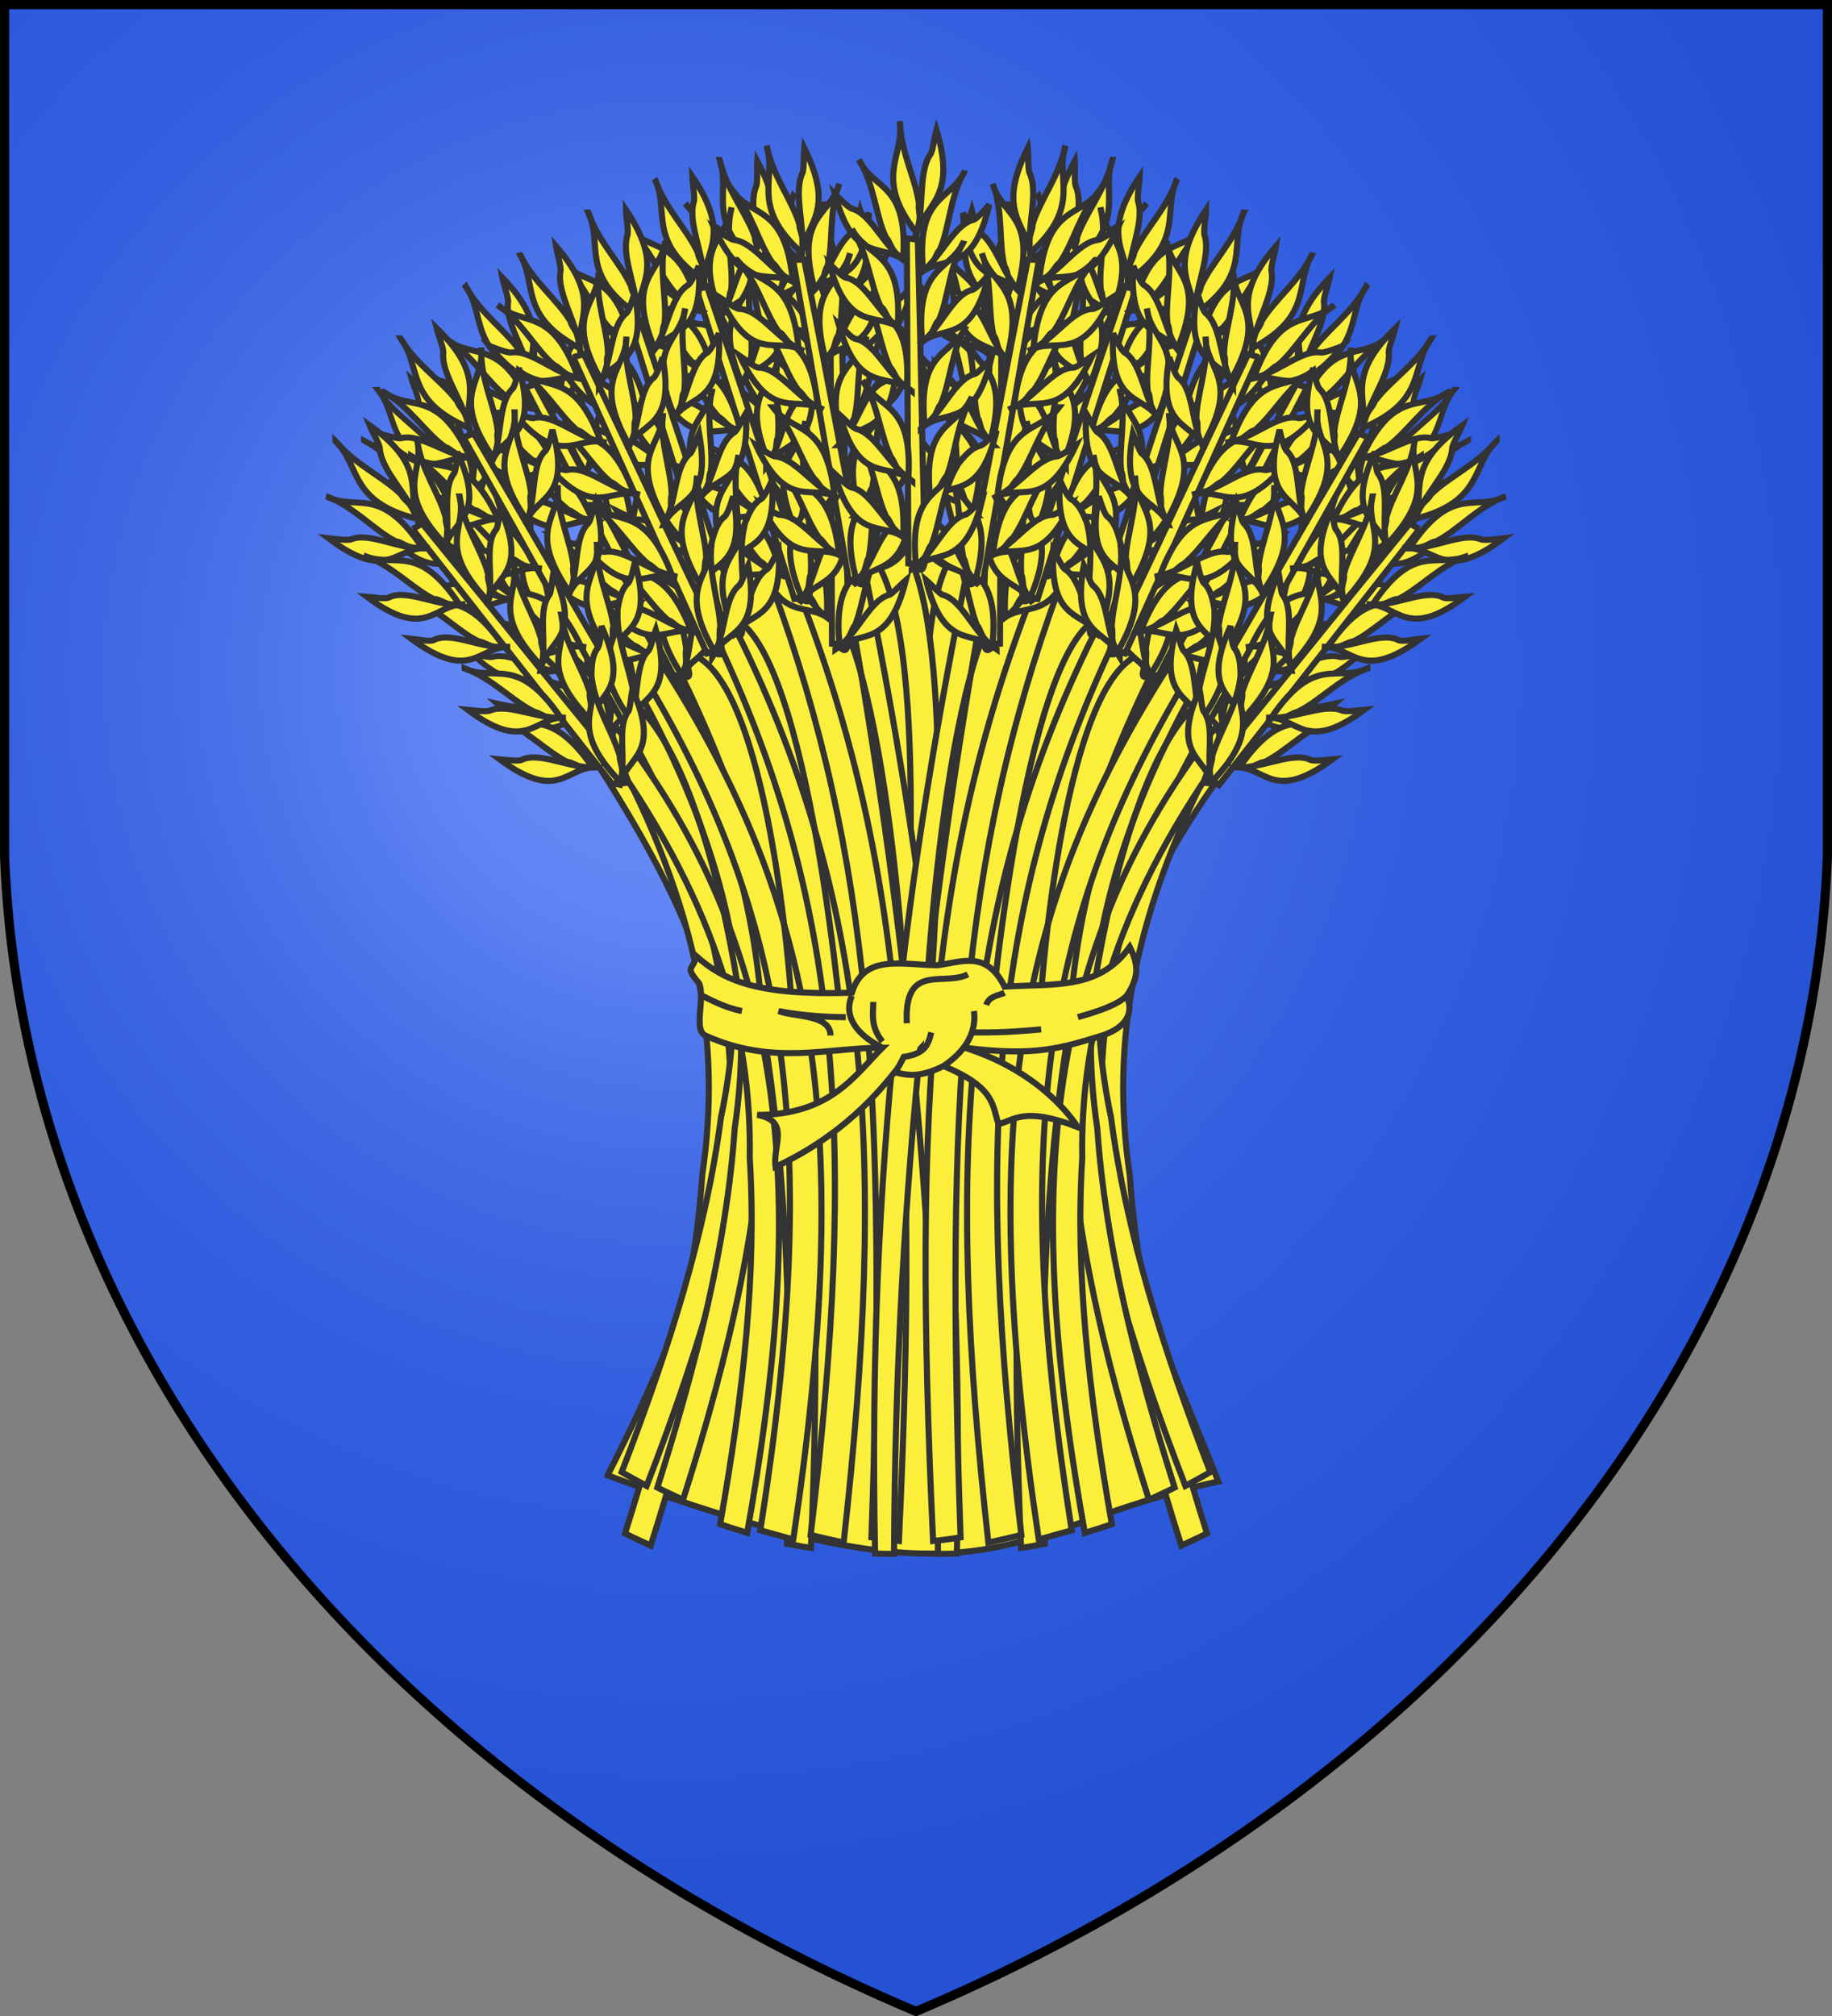
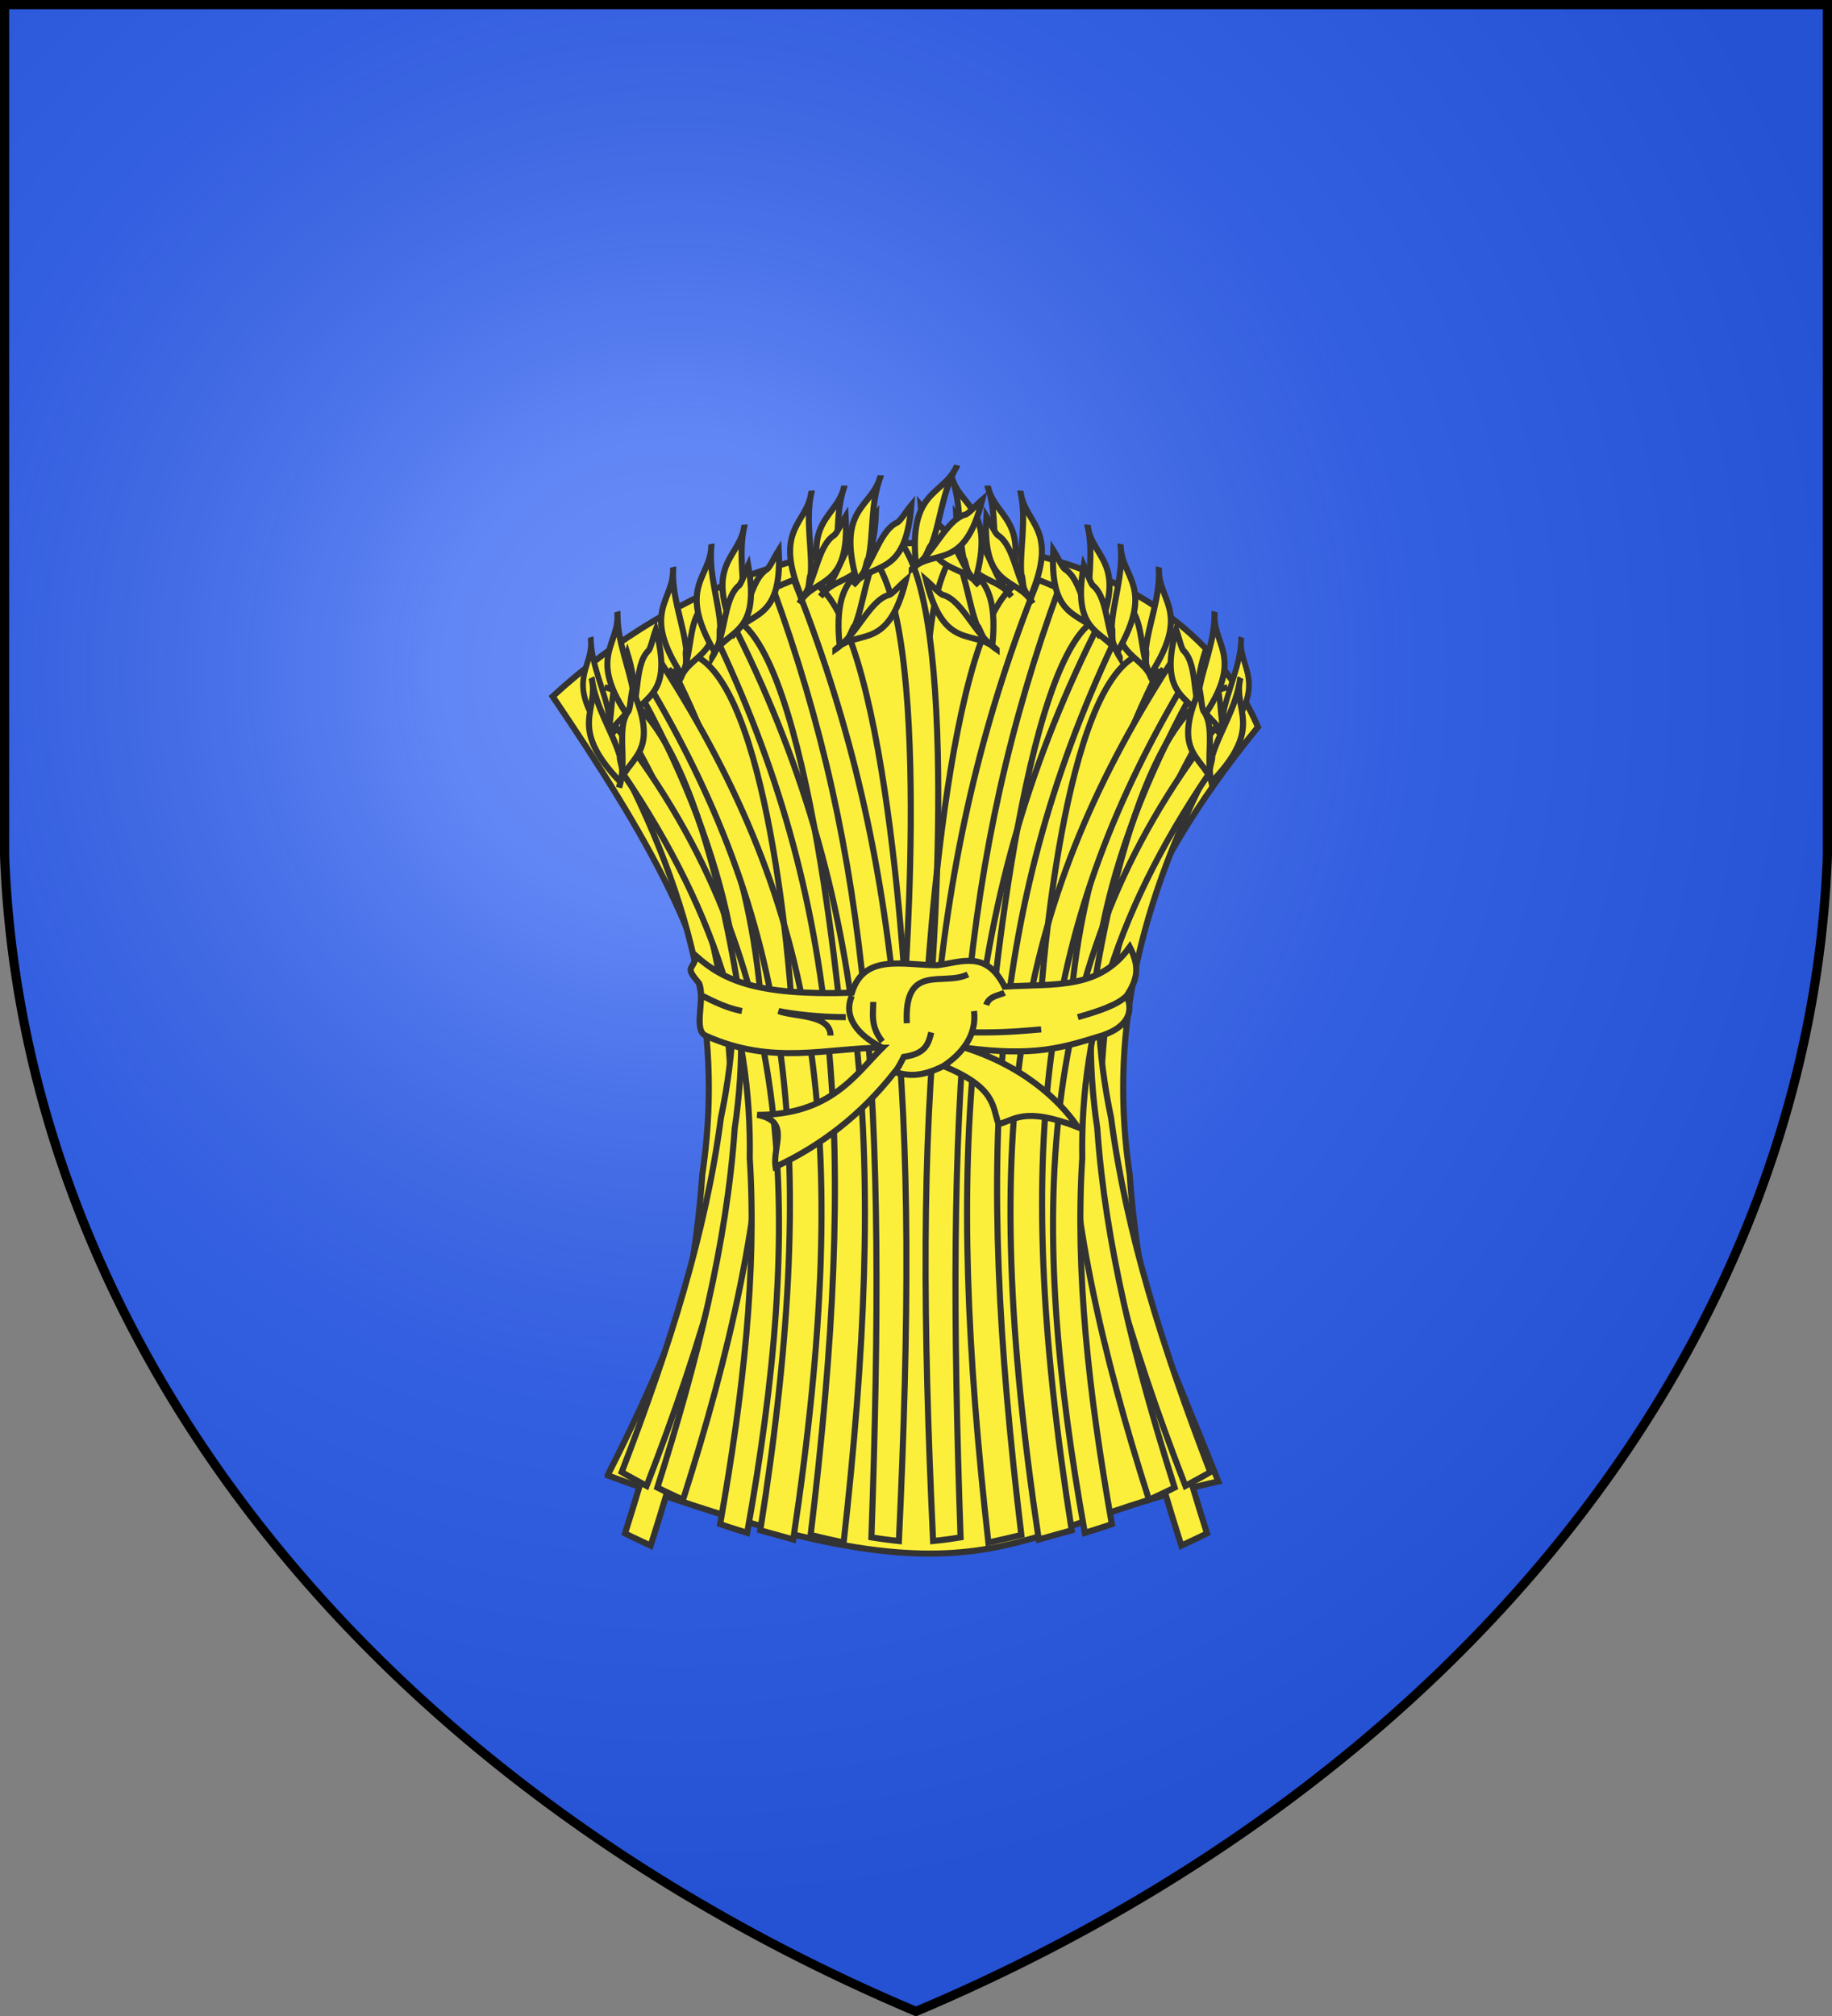
<svg xmlns="http://www.w3.org/2000/svg" xmlns:xlink="http://www.w3.org/1999/xlink" width="600" height="660">
  <rect width="100%" height="100%" fill="#808080" stroke="none" />
  <defs>
    <path id="e" d="M216 240.2c50 84.8 38.5 170.1 7.7 266.8-2.7-1.3-5.7-2.6-8.4-4 13.2-41.7 22.7-80.2 25.3-117.2v-.2c6.4-42.8-.9-87.1-30.3-141.3 2-1.3 3.9-2.7 5.7-4.1Z" />
    <path id="f" d="M217.2 234c50.5 79 62.8 151 42.6 286-3.6-1-7.1-2-10.8-3 20.4-128.7 9-200.8-37.6-278.7 1.9-1.3 3.8-2.8 5.8-4.3Z" />
    <path id="d" d="M260 205.8c35.2 88.2 41.2 170.6 34.4 314.7-3-.3-6-.7-9-1.2 5-143 0-222.3-32.2-310.6 2.2-1 4.5-2 6.8-2.9Z" />
-     <path id="g" d="M282.7 200.4c-2.2.6-4.4 1.1-6.7 1.6 18 99.5 30.6 200 31.2 322.7 2.1 0 4.1 0 6.2-.1 2.6-125.3-10.4-225.2-30.7-324.2Z" />
    <path id="c" d="M239.5 218c26 9.6 36.9 141.6 36.9 141.6" />
    <radialGradient id="b" cx="221" cy="226" r="300" gradientTransform="matrix(1.35 0 0 1.35 -77 -85)" gradientUnits="userSpaceOnUse">
      <stop offset="0" stop-color="#fff" stop-opacity=".31" />
      <stop offset=".2" stop-color="#fff" stop-opacity=".25" />
      <stop offset=".6" stop-color="#666" stop-opacity=".13" />
      <stop offset="1" stop-opacity=".13" />
    </radialGradient>
    <g id="j">
-       <path d="m297 94 .5 107.3c1.5-3.8 4.5 6.2 5.5-2.3-1.4-53-1-51-2.4-104.5L297 94Zm0 98.7c-7.7-6.7-17 1.9-23.7-21.7 1.7 1.6 4.7 4.6 5.7 4.6 6.4 1.4 10.8 12.4 18 17.1Zm-16-33.1c4.8 9.8 16 6.8 14.8 31.8-3.5-.9-4.2-5.4-5.5-6.1-3.5-7.3-4.3-17.8-9.3-25.6Zm20-53.8c7.6-6.8 17.4 1.2 23-22.8-1.7 2-4.4 5-5.4 5-6.6 2-10.6 12.8-17.6 17.8ZM316 72c-4.7 10-16 7.6-13.7 32.5 3.7-1.1 4.2-5.8 5.4-6.5 3.3-7.2 3.3-17.7 8.3-26Zm-17.4 72c-8-6.6-17.3 1.8-24-22 1.9 1.8 4.4 5 5.9 5 6.5 1.6 10.5 12.5 18.1 17Zm-16.3-33c4.7 9.6 16.3 6.7 14.7 31.6-3.3-1-4.3-5.6-5.4-6.2-3.6-7.1-4.1-17.4-9.3-25.4Zm19.3 45.3c7.7-7 17.2 1 23-22.7-1.9 1.7-4.6 4.9-5.6 4.9-6.6 2-10.3 12.9-17.4 17.8Zm14.9-33.6c-4.5 10-16.1 7.3-13.7 32.3 3.7-1 4.2-6 5.2-6.4 3.3-7.3 3.5-17.8 8.5-25.9Zm-19.7-20.9c-7.5-6.8-17 1.5-23.4-22.3 1.9 1.9 4.6 4.5 5.6 4.8 6.4 1.7 10.5 12.7 17.8 17.5Zm-15.5-33.5c4.7 10.1 16.1 7.3 14.5 32-3.8-1-4.4-5.8-5.5-6.3-3.5-7-3.9-17.6-9-25.7Z" />
-       <path d="M298.8 173.5c-7.8-6.8-17.3 1.9-23.8-21.7 1.7 1.6 4.5 4.5 5.7 4.7 6.3 1.8 10.7 12.3 18.1 17Zm-16.3-33c5 9.8 16.5 6.8 15 31.8-3.8-1-4.5-5.6-5.5-6.3-3.7-7-4.3-17.6-9.5-25.5Zm18.5-11.7c7-7.1 17 1.2 22.8-22.8-1.8 2-4.5 5-5.8 5-6.3 2-10 12.8-17 17.8ZM315.7 95c-4.4 10-16 7.5-13.7 32.5 3.7-1.1 4-5.8 5.4-6.5 3.2-7 3.4-17.7 8.3-26Zm-16-1c2.3-11 14.1-12 7-35.5-.7 2.5-1.2 7.2-2.1 8.2-4.1 6.3-1.6 18-4.9 27.3Zm-5-38.3C296.3 67.3 286 74 300 92c2.4-3.6.4-7.7 1-9-1-8.4-6-17-6.3-27.3Zm.8 68.3c-7.8-6.5-17.5 2-23.9-21.7 1.9 1.7 4.4 4.7 5.9 4.7 6.5 1.7 10.5 12.6 18 17ZM279 91c5.4 9.8 16.7 7 15 31.7-3.4-1-4-5.7-5.5-6.2-3.5-7-4.1-17.5-9.5-25.5Zm24.3 88.8c7.7-6.8 17.4 1.2 23.1-22.8-1.8 2-4.4 5-5.7 5-6.3 2-10.2 13-17.4 17.8Zm15-33.8c-4.6 10.3-16.3 7.5-13.7 32.5 3.4-1.5 4.1-5.8 5.4-6.5 3-7.4 3.4-18 8.3-26Z" />
      <path d="M298.6 202.3c7.4-7 17.2 1.1 23.1-22.7-2.1 1.8-4.7 4.9-5.7 4.9-6.5 2.1-10 12.8-17.4 17.8Zm14.8-33.8c-4.4 10-16 7.5-13.4 32.5 3.4-1.2 4-6 5-6.5 3-7.5 3.6-17.8 8.4-25.9Z" />
    </g>
  </defs>
  <g fill="#2b5df2">
    <path id="a" d="M1.5 1.5h597V280A570 445 0 0 1 300 658.5 570 445 0 0 1 1.5 280Z" />
  </g>
  <use xlink:href="#a" fill="url(#b)" stroke="#000" stroke-width="3" />
  <g fill="#fcef3c" stroke="#333" stroke-width="2" transform="translate(0 -16)">
    <path d="M199 499c60-118 45-162-18-255 85-78 202-58 231 10-83 102-47 161-13 247-72 16-73 45-200-2Z" />
    <path d="M317 192c-17 12-13 64-13 64" />
    <use xlink:href="#c" transform="matrix(.99 .16 -.16 .99 89 -64)" />
    <use xlink:href="#c" transform="matrix(.99 .16 -.16 .99 80 -59)" />
    <g id="h">
      <use xlink:href="#d" />
-       <path d="M217 225c-2 1.3-4.4 2.7-6.6 4.2 43.2 88.4 50.6 171.1 47.4 292.2l5.4 1 2.4.3c5.2-123.3-1.8-209.1-48.6-297.7Z" />
      <use xlink:href="#e" transform="translate(-10.6 15)" />
      <use xlink:href="#e" transform="matrix(1 .061 -.061 1 19 -18.2)" />
      <use xlink:href="#e" />
      <use xlink:href="#f" />
      <use xlink:href="#e" transform="matrix(.991 -.131 .131 .991 -43.4 44.7)" />
      <use xlink:href="#g" />
      <path d="M239.4 219c46.3 90.8 50.9 177 36.9 302-3.6-.8-7.3-1.6-10.8-2.5 15.2-126.2 10.7-207.5-32.1-296.1 2-1.2 4-2.4 6-3.4Z" />
    </g>
    <use xlink:href="#h" x="-600" transform="scale(-1 1)" />
    <g id="i" fill="none">
      <path d="M198 241c32.5 7 45 107 45 107M226 230c26 8 33 111 33 111" />
      <use xlink:href="#c" />
      <path d="M265 206c25.6 10 32 142 32 142" />
    </g>
    <use xlink:href="#i" x="-600" transform="scale(-1 1)" />
    <g id="k">
      <use xlink:href="#j" transform="rotate(-11.5 328.09 355.056)" />
      <use xlink:href="#j" transform="translate(-25 26.3)" />
      <use xlink:href="#j" transform="matrix(.8 -.485 .485 .8 -139 242)" />
      <use xlink:href="#j" transform="matrix(.95 -.297 .297 .955 -82 109)" />
      <use xlink:href="#j" transform="matrix(.99 -.167 .167 .986 -50 58)" />
      <use xlink:href="#j" transform="matrix(.89 -.454 .454 .891 -135 194)" />
      <use xlink:href="#j" transform="matrix(.96 -.294 .294 .956 -106.6 119)" />
      <use xlink:href="#j" transform="matrix(.91 -.407 .407 .913 -120.8 168)" />
      <use xlink:href="#j" transform="matrix(.87 -.485 .485 .875 -152.2 221)" />
      <use xlink:href="#j" transform="rotate(-37.8 355.118 377.991)" />
    </g>
    <use xlink:href="#k" x="-600" transform="scale(-1 1)" />
    <use xlink:href="#j" />
    <path d="M370 326c-10 14-24 12-41 13-6-12-14-8-22-7-11 0-24-4-28 9-31 1-42-4-51-12-1 5-4 3 1 9 2 5-2 15 2 17 22 10 40 4 58 4-9 9-17 22-41 22 11 2 5 10 6 17 15-7 28-17 39-31 4 1 8 2 16-2 17 7 16 13 18 19 5-1 8-6 26 1-4-6-15-19-37-26 23 3 32 0 45-4 6-2 11-6 8-13 4-6 4-10 1-16Zm-41 15c-2 1-5 1-6 4m-46 4c-9 0-17-1-22-2 5 2 17 1 17 8m47-1c7 0 11 0 22-1m-111-11c4 2 8 4 13 5m126-5c-3 3-9 5-16 7m-48 5c-1 4-2 7-9 8-1 2-2 4-3 5m-4-10c-4-5-3-9-3-13m-7-2c-3 7 2 13 10 17m28-24c-8 4-21-4-20 16m12 14c6-4 11-10 10-18" />
  </g>
</svg>